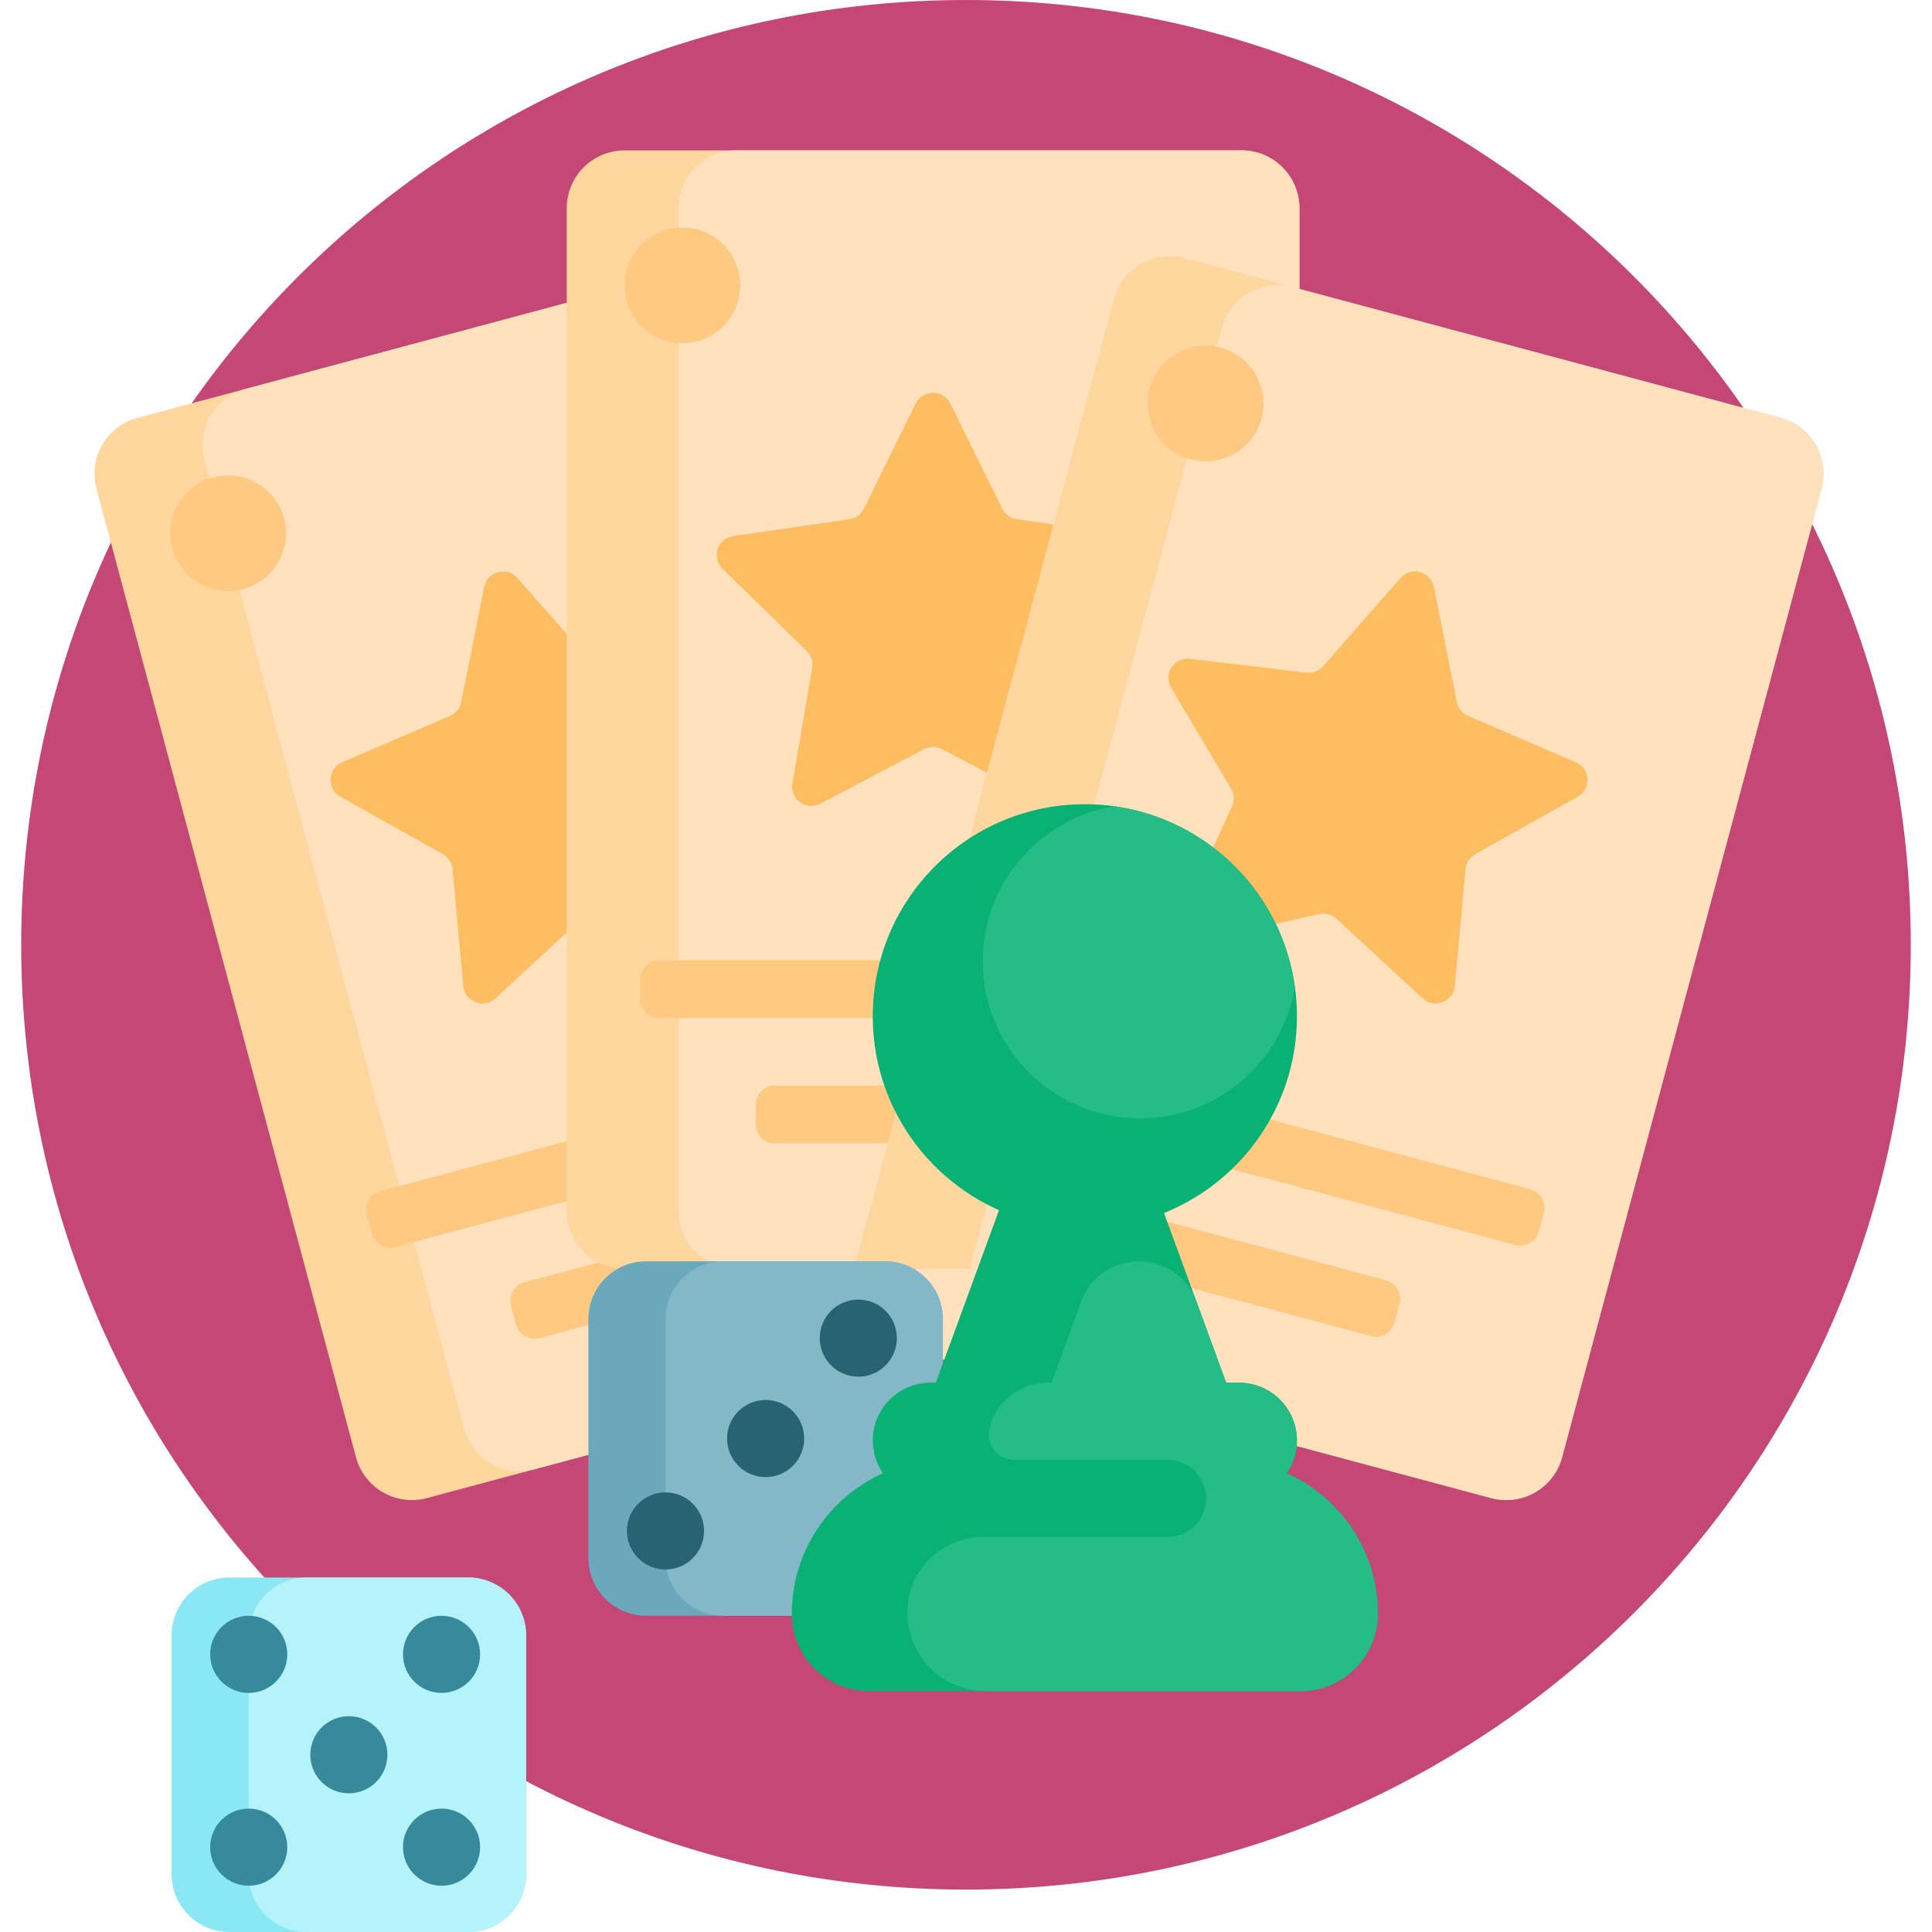
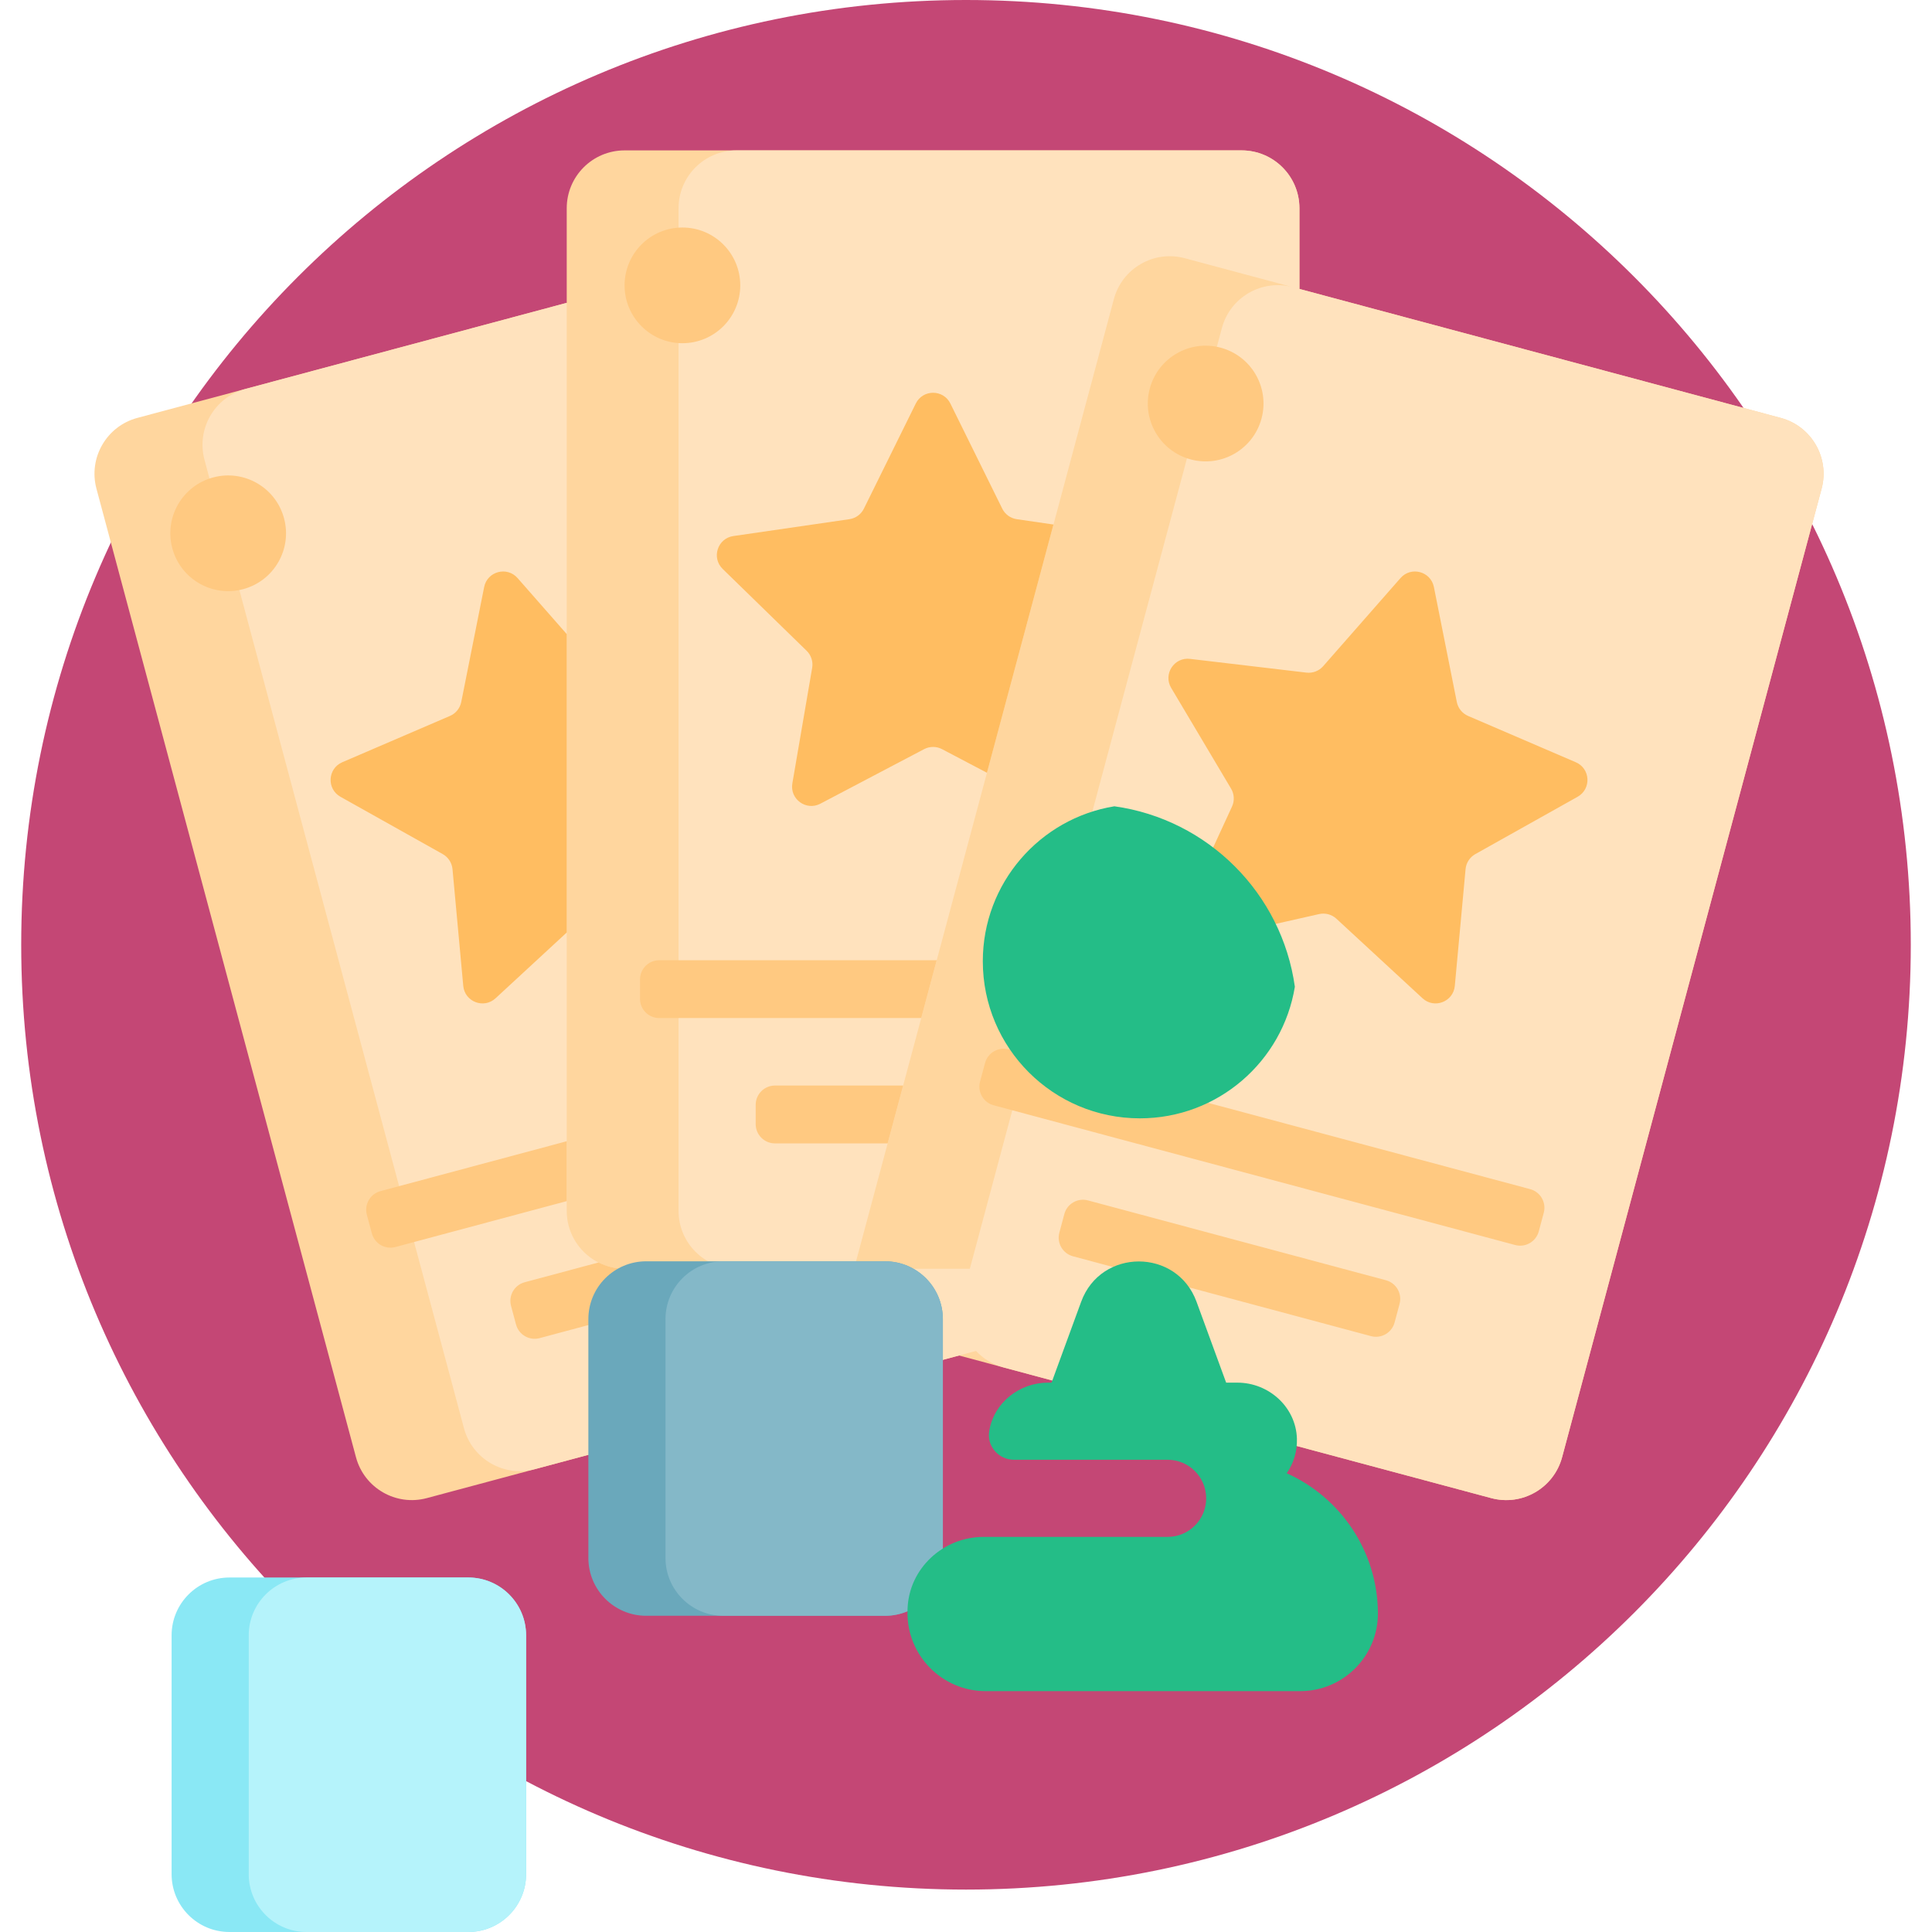
<svg xmlns="http://www.w3.org/2000/svg" version="1.1" id="Capa_1" x="0px" y="0px" viewBox="0 0 501 501" style="enable-background:new 0 0 501 501;" xml:space="preserve" width="512" height="512">
  <g>
    <path style="fill:#C44775;" d="M495.5,245c0,135.31-109.69,245-245,245S5.5,380.31,5.5,245S115.19,0,250.5,0   S495.5,109.69,495.5,245z" />
    <path style="fill:#FFD69E;" d="M472.372,126.738l-67.293,251.141c-2.144,8.002-10.369,12.751-18.371,10.607l-138.014-36.981   l-138.014,36.981c-8.002,2.144-16.227-2.604-18.371-10.607L25.015,126.738c-2.144-8.002,2.604-16.227,10.607-18.371l111.341-29.834   V54c0-8.284,6.716-15,15-15h160c8.284,0,15,6.716,15,15v20.926l124.803,33.441C469.767,110.511,474.516,118.736,472.372,126.738z" />
    <path style="fill:#FFE2BD;" d="M472.372,126.738l-67.293,251.141c-2.144,8.002-10.369,12.751-18.371,10.607L260.171,354.58   c-2.815-0.754-5.216-2.272-7.067-4.257l-114.413,30.657c-8.002,2.144-16.227-2.605-18.371-10.607L53.027,119.232   c-2.144-8.002,2.605-16.227,10.607-18.371l83.329-22.328V314c0,8.284,6.716,15,15,15h29c-8.284,0-15-6.716-15-15V54   c0-8.284,6.716-15,15-15h131c8.284,0,15,6.716,15,15v20.926l-29.745-7.97c-8.002-2.144-16.227,2.605-18.371,10.607l-67.293,251.141   c-0.027,0.099-0.039,0.198-0.064,0.297h30.007l65.361-243.932c2.144-8.002,10.369-12.751,18.371-10.607l126.536,33.905   C469.767,110.511,474.516,118.736,472.372,126.738z" />
    <path style="fill:#FFBD61;" d="M134.215,149.903l12.747,14.526v77.389l-18.458,17.052c-3.044,2.812-7.991,0.913-8.372-3.214   l-2.791-30.272c-0.151-1.639-1.099-3.098-2.534-3.903l-26.52-14.863c-3.615-2.026-3.338-7.318,0.469-8.955l27.928-12.009   c1.512-0.65,2.607-2.002,2.928-3.616l5.94-29.815C126.363,148.159,131.481,146.788,134.215,149.903z M259.9,131.9l-13.454-27.261   c-1.834-3.716-7.133-3.716-8.967,0L224.024,131.9c-0.728,1.476-2.136,2.499-3.765,2.735l-30.084,4.372   c-4.101,0.596-5.739,5.636-2.771,8.529l21.769,21.22c1.178,1.149,1.716,2.804,1.438,4.426l-5.139,29.963   c-0.7,4.085,3.587,7.199,7.255,5.271l26.908-14.147c1.457-0.766,3.197-0.766,4.653,0l11.645,6.122l17.248-64.372l-9.518-1.383   C262.036,134.398,260.628,133.376,259.9,131.9z M408.63,197.664l-27.928-12.009c-1.512-0.65-2.607-2.002-2.928-3.616l-5.94-29.815   c-0.81-4.064-5.928-5.436-8.662-2.321l-20.052,22.85c-1.085,1.237-2.71,1.86-4.344,1.667l-30.191-3.564   c-4.115-0.486-7.002,3.958-4.884,7.521l15.536,26.131c0.841,1.415,0.932,3.152,0.243,4.647l-12.719,27.612   c-1.734,3.764,1.601,7.882,5.644,6.969l29.653-6.7c1.605-0.363,3.286,0.088,4.495,1.204l22.33,20.629   c3.044,2.812,7.991,0.913,8.372-3.214l2.791-30.272c0.151-1.639,1.099-3.098,2.534-3.903l26.52-14.863   C412.714,204.593,412.437,199.301,408.63,197.664z" />
    <path style="fill:#FFC981;" d="M146.962,311.47l-44.413,11.9c-2.667,0.715-5.409-0.868-6.124-3.536l-1.294-4.83   c-0.715-2.667,0.868-5.409,3.536-6.124l48.295-12.941V311.47z M161.962,329c-2.434,0-4.725-0.593-6.757-1.621l-19.149,5.131   c-2.667,0.715-4.25,3.456-3.536,6.124l1.294,4.83c0.715,2.667,3.456,4.25,6.124,3.535L207.11,329H161.962z M234.201,281.5h-33.239   c-2.761,0-5,2.239-5,5v5c0,2.761,2.239,5,5,5h29.219L234.201,281.5z M242.909,249h-71.947c-2.761,0-5,2.239-5,5v5   c0,2.761,2.239,5,5,5h67.928L242.909,249z M399.029,319.317l1.294-4.83c0.715-2.667-0.868-5.409-3.536-6.124l-135.23-36.235   c-2.667-0.715-5.409,0.868-6.124,3.536l-1.294,4.83c-0.715,2.667,0.868,5.409,3.536,6.124l135.23,36.235   C395.573,323.568,398.315,321.985,399.029,319.317z M361.64,342.945l1.294-4.83c0.715-2.667-0.868-5.409-3.536-6.124   l-77.274-20.706c-2.667-0.715-5.409,0.868-6.124,3.536l-1.294,4.83c-0.715,2.667,0.868,5.409,3.536,6.124l77.274,20.706   C358.183,347.196,360.925,345.613,361.64,342.945z" />
    <path style="fill:#FFC981;" d="M191.962,74c0,8.284-6.716,15-15,15c-8.284,0-15-6.716-15-15c0-8.284,6.716-15,15-15   C185.246,59,191.962,65.716,191.962,74z M55.287,123.803c-8.002,2.144-12.751,10.369-10.606,18.371   c2.144,8.002,10.369,12.751,18.371,10.607s12.751-10.369,10.607-18.371C71.514,126.407,63.289,121.659,55.287,123.803z    M316.529,90.156c-8.002-2.144-16.227,2.604-18.371,10.606c-2.144,8.002,2.604,16.227,10.606,18.371   c8.002,2.144,16.227-2.605,18.371-10.607C329.28,100.526,324.531,92.301,316.529,90.156z" />
    <path style="fill:#8AE8F5;" d="M136.426,424.074V486c0,8.284-6.716,15-15,15H59.5c-8.284,0-15-6.716-15-15v-61.926   c0-8.284,6.716-15,15-15h61.926C129.71,409.074,136.426,415.79,136.426,424.074z" />
    <path style="fill:#B5F3FB;" d="M136.426,424.074V486c0,8.284-6.716,15-15,15H79.5c-8.284,0-15-6.716-15-15v-61.926   c0-8.284,6.716-15,15-15h41.926C129.71,409.074,136.426,415.79,136.426,424.074z" />
-     <path style="fill:#368A9C;" d="M74.5,429c0,5.523-4.477,10-10,10s-10-4.477-10-10c0-5.523,4.477-10,10-10S74.5,423.477,74.5,429z    M114.5,439c5.523,0,10-4.477,10-10c0-5.523-4.477-10-10-10s-10,4.477-10,10C104.5,434.523,108.977,439,114.5,439z M64.5,469   c-5.523,0-10,4.477-10,10c0,5.523,4.477,10,10,10s10-4.477,10-10C74.5,473.477,70.023,469,64.5,469z M114.5,469   c-5.523,0-10,4.477-10,10c0,5.523,4.477,10,10,10s10-4.477,10-10C124.5,473.477,120.023,469,114.5,469z M90.463,445.037   c-5.523,0-10,4.477-10,10c0,5.523,4.477,10,10,10c5.523,0,10-4.477,10-10C100.463,449.514,95.986,445.037,90.463,445.037z" />
    <path style="fill:#6AA8BB;" d="M244.5,342.074V404c0,8.284-6.716,15-15,15h-61.926c-8.284,0-15-6.716-15-15v-61.926   c0-8.284,6.716-15,15-15H229.5C237.784,327.074,244.5,333.79,244.5,342.074z" />
    <path style="fill:#84B8C8;" d="M244.5,342.074V404c0,8.284-6.716,15-15,15h-41.926c-8.284,0-15-6.716-15-15v-61.926   c0-8.284,6.716-15,15-15H229.5C237.784,327.074,244.5,333.79,244.5,342.074z" />
-     <path style="fill:#276372;" d="M232.574,347c0,5.523-4.477,10-10,10s-10-4.477-10-10c0-5.523,4.477-10,10-10   S232.574,341.477,232.574,347z M172.574,387c-5.523,0-10,4.477-10,10c0,5.523,4.477,10,10,10s10-4.477,10-10   C182.574,391.477,178.097,387,172.574,387z M198.537,363.037c-5.523,0-10,4.477-10,10c0,5.523,4.477,10,10,10   c5.523,0,10-4.477,10-10C208.537,367.514,204.06,363.037,198.537,363.037z" />
-     <path style="fill:#0AB174;" d="M357.321,418.542c0,11.046-8.954,20-20,20h-112c-11.046,0-20-8.954-20-20   c0-16.263,9.711-30.248,23.645-36.502c-1.666-2.417-2.645-5.342-2.645-8.498c0-8.284,6.716-15,15-15h1.36l16.374-44.71   c-19.279-8.549-32.733-27.842-32.733-50.29c0-30.376,24.624-55,55-55s55,24.624,55,55c0,23.114-14.265,42.884-34.465,51.022   l16.105,43.978h3.36c8.284,0,15,6.716,15,15c0,3.157-0.98,6.082-2.645,8.498C347.611,388.294,357.321,402.28,357.321,418.542z" />
    <path style="fill:#24BD87;" d="M254.859,249.273c0-20.243,14.77-37.029,34.119-40.189c24.246,3.379,43.422,22.555,46.801,46.801   c-3.16,19.349-19.946,34.119-40.189,34.119C273.095,290.004,254.859,271.768,254.859,249.273z M333.676,382.041   c1.753-2.544,2.747-5.652,2.637-9c-0.268-8.163-7.277-14.498-15.444-14.498h-2.907l-7.682-20.978   c-5.103-13.935-24.812-13.935-29.916,0l-7.682,20.978h-0.909c-7.39,0-13.995,5.157-15.234,12.442   c-0.011,0.067-0.022,0.134-0.033,0.201c-0.608,3.88,2.5,7.357,6.427,7.357h39.851c5.523,0,10,4.477,10,10c0,5.523-4.477,10-10,10   h-47.725c-10.496,0-19.378,8.203-19.716,18.694c-0.008,0.247-0.014,0.494-0.017,0.742c-0.157,11.309,8.97,20.563,20.28,20.563   h81.586c11.146,0,20.202-9.122,20.129-20.268C357.214,402.126,347.534,388.26,333.676,382.041z" />
  </g>
</svg>